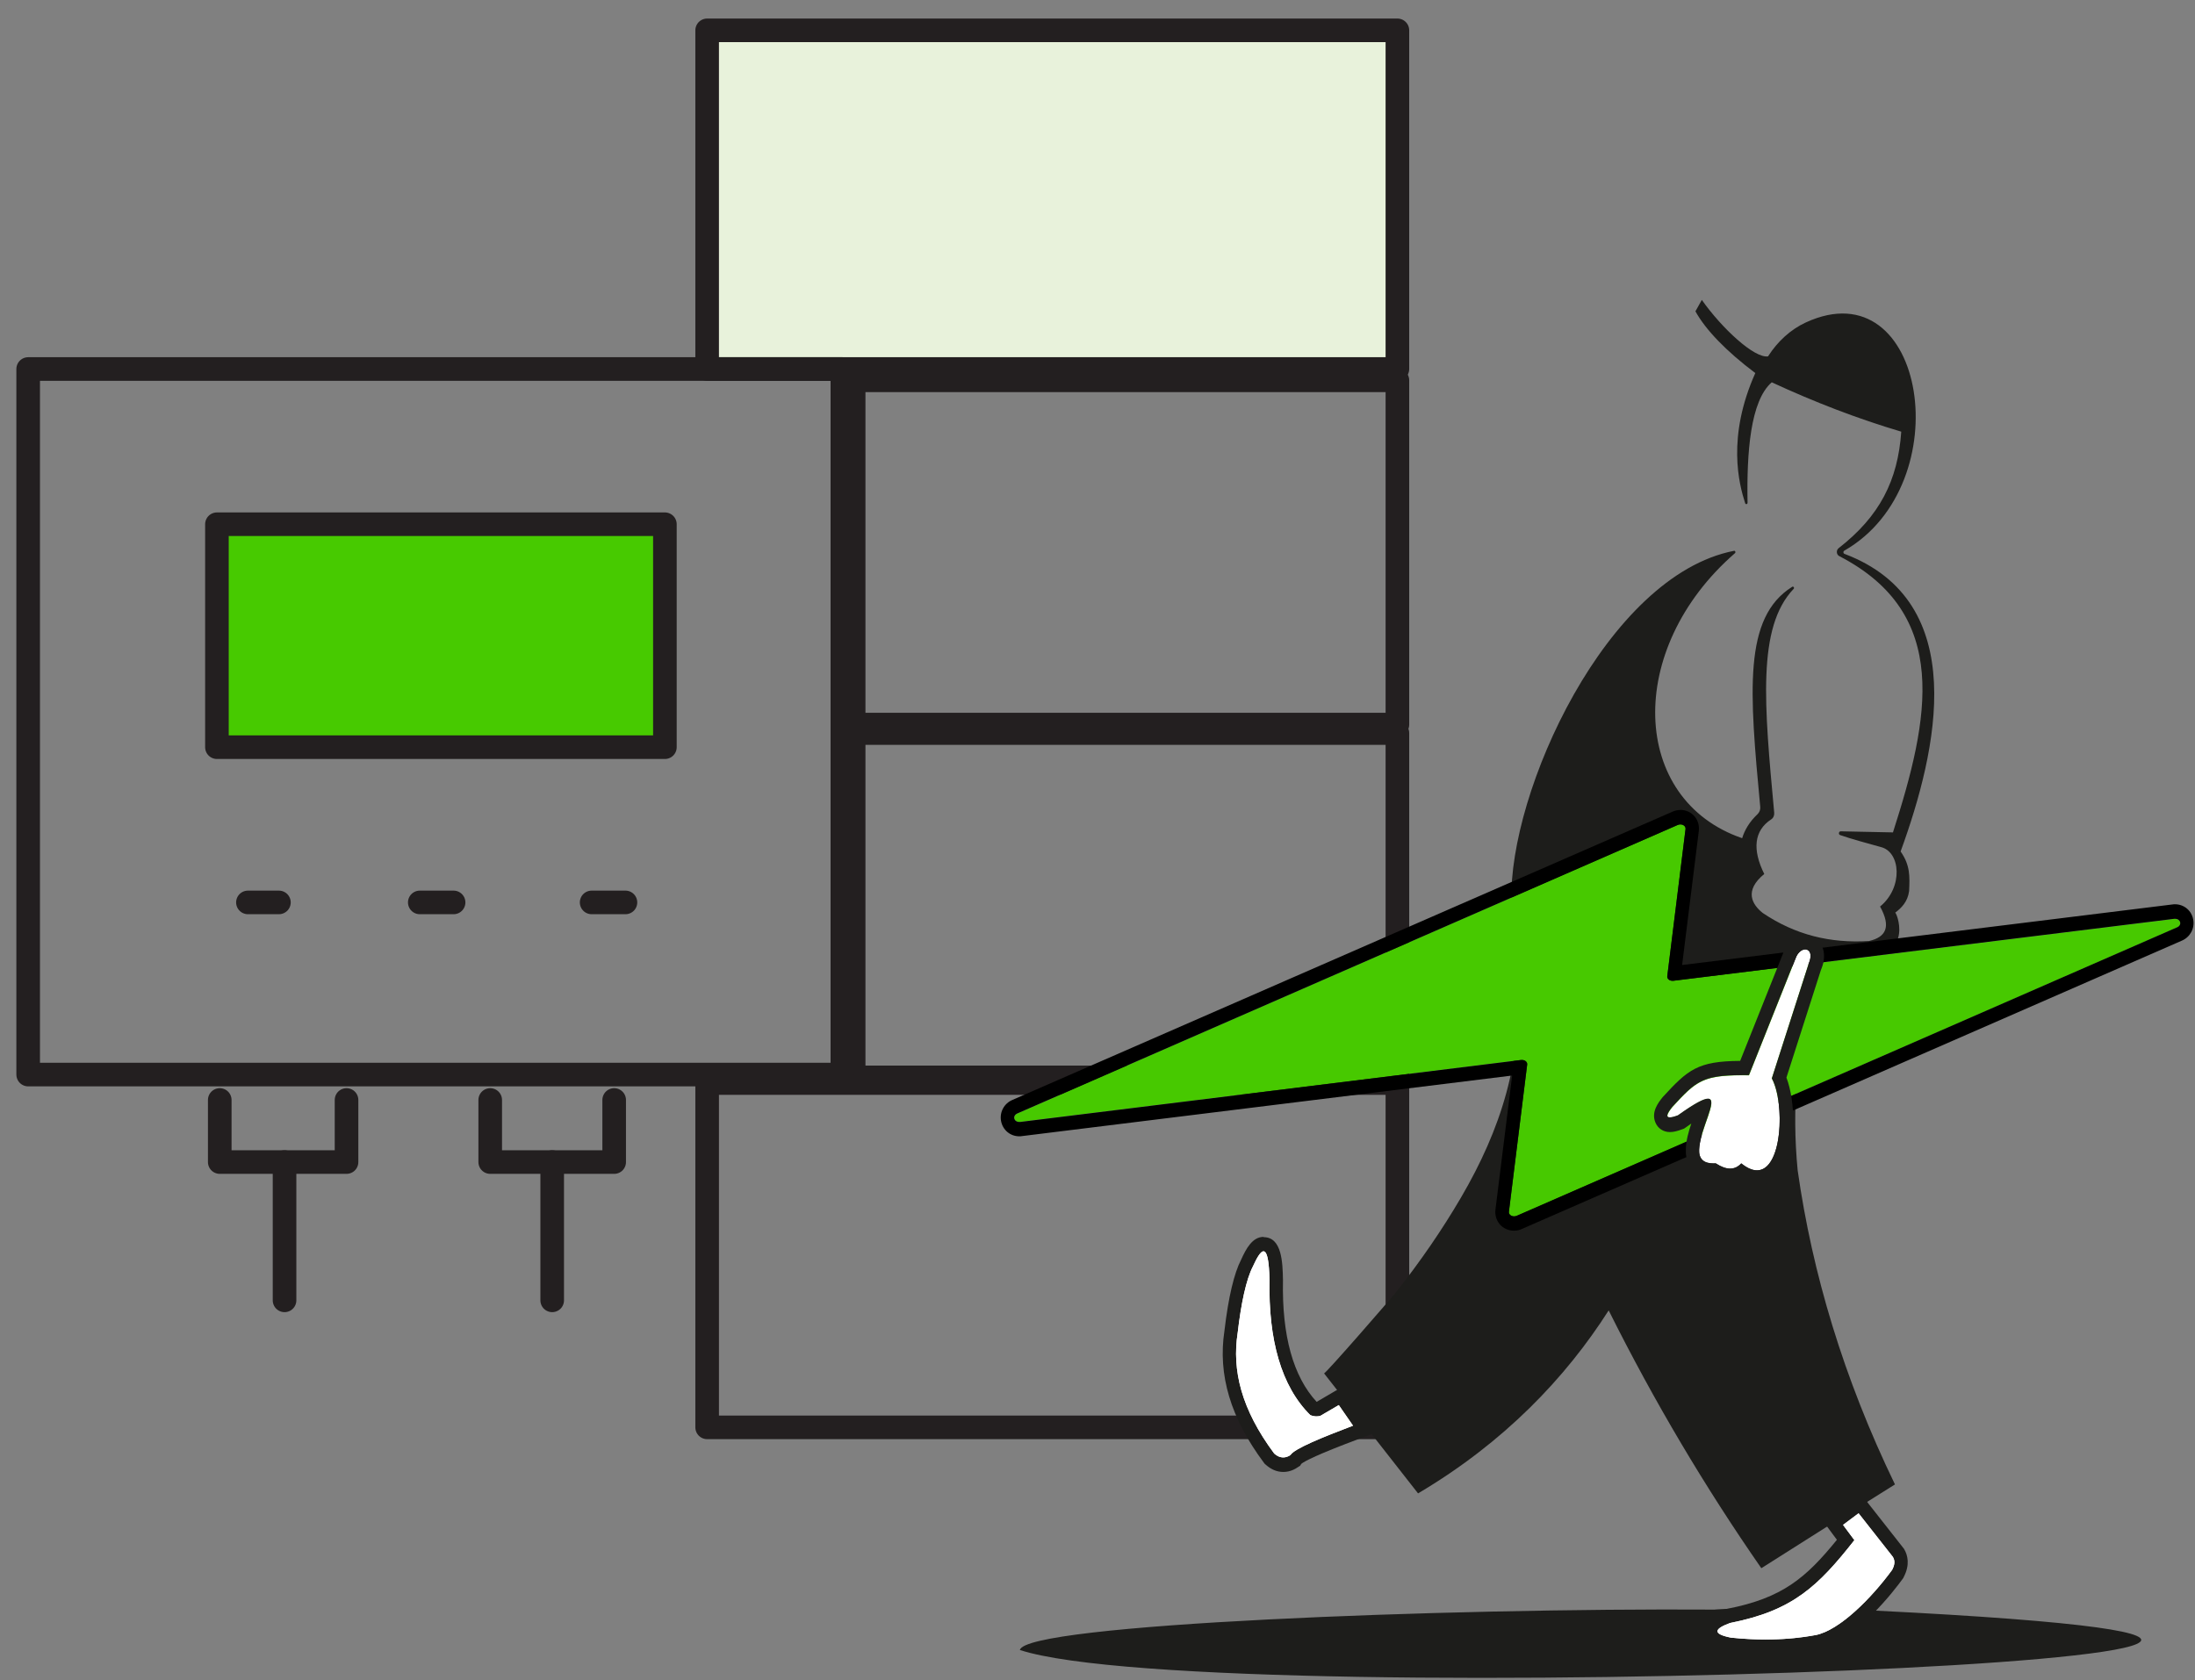
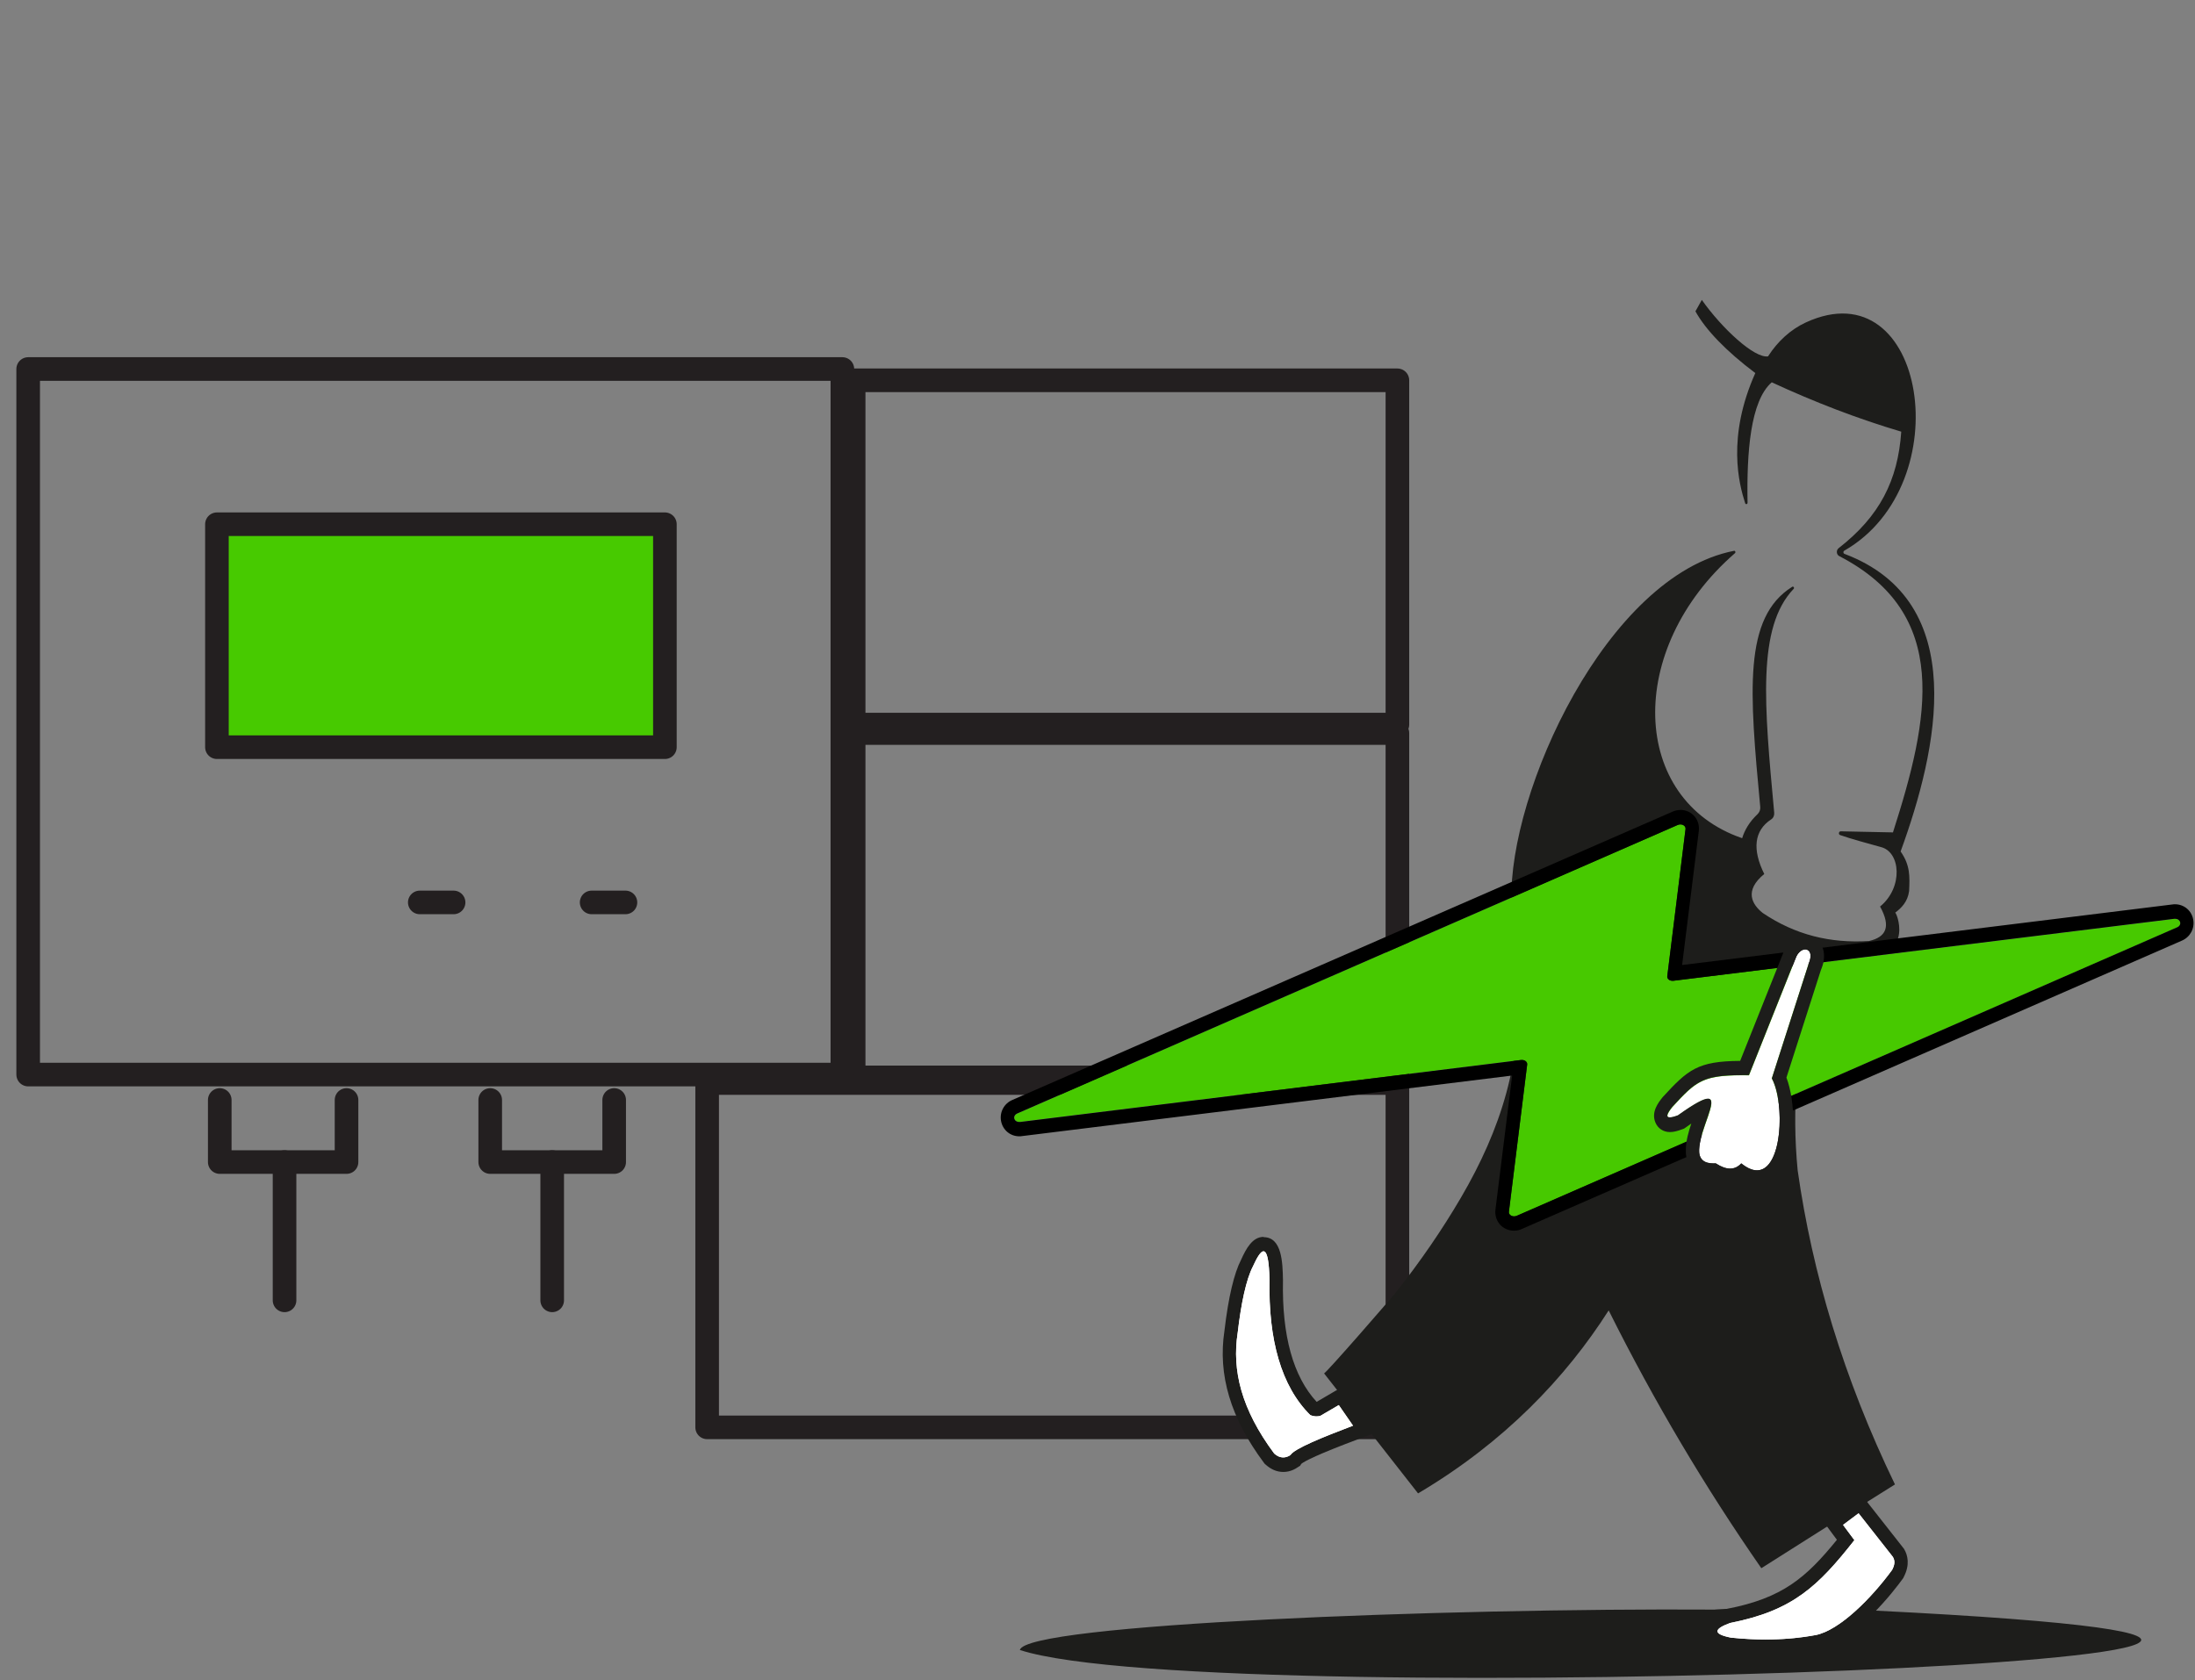
<svg xmlns="http://www.w3.org/2000/svg" width="465" height="356" viewBox="0 0 465 356" fill="none">
  <rect x="0" y="0" width="465" height="356" fill="#808080" stroke="none" />
  <path d="M73.411 233.092V246.249H46.553V233.092" stroke="#231F20" stroke-width="5" stroke-linecap="round" stroke-linejoin="round" />
  <path d="M60.28 246.249V275.554" stroke="#231F20" stroke-width="5" stroke-linecap="round" stroke-linejoin="round" />
  <path d="M130.11 233.092V246.249H103.85V233.092" stroke="#231F20" stroke-width="5" stroke-linecap="round" stroke-linejoin="round" />
  <path d="M116.98 246.249V275.554" stroke="#231F20" stroke-width="5" stroke-linecap="round" stroke-linejoin="round" />
  <path d="M296.032 80.587H180.842V153.55H296.032V80.587Z" stroke="#231F20" stroke-width="5" stroke-linecap="round" stroke-linejoin="round" />
-   <path d="M296.031 6.428H149.806V78.195H296.031V6.428Z" fill="#E8F2DB" stroke="#231F20" stroke-width="5" stroke-linecap="round" stroke-linejoin="round" />
  <path d="M296.032 155.344H180.842V228.307H296.032V155.344Z" stroke="#231F20" stroke-width="5" stroke-linecap="round" stroke-linejoin="round" />
-   <path d="M296.031 229.503H149.806V302.467H296.031V229.503Z" stroke="#231F20" stroke-width="5" stroke-linecap="round" stroke-linejoin="round" />
+   <path d="M296.031 229.503H149.806V302.467H296.031V229.503" stroke="#231F20" stroke-width="5" stroke-linecap="round" stroke-linejoin="round" />
  <path d="M178.454 78.195H5.968V227.709H178.454V78.195Z" stroke="#231F20" stroke-width="5" stroke-linecap="round" stroke-linejoin="round" />
  <path d="M140.854 111.088H45.956V158.334H140.854V111.088Z" fill="#47CA00" stroke="#231F20" stroke-width="5" stroke-linecap="round" stroke-linejoin="round" />
-   <path d="M52.522 191.228H59.087" stroke="#231F20" stroke-width="5" stroke-linecap="round" stroke-linejoin="round" />
  <path d="M88.929 191.228H96.091" stroke="#231F20" stroke-width="5" stroke-linecap="round" stroke-linejoin="round" />
  <path d="M125.336 191.228H132.498" stroke="#231F20" stroke-width="5" stroke-linecap="round" stroke-linejoin="round" />
  <path d="M340.762 277.624C350.449 297.063 361.335 315.334 373.13 332.314L387.999 322.897L388.057 322.959L401.438 314.563C390.513 291.958 383.9 269.686 380.826 247.998C379.53 234.602 380.884 223.31 382.662 215.163L385.756 205.538C386.162 204.601 386.336 203.767 386.394 203.038C388.483 202.913 390.532 202.83 392.524 202.767C393.375 202.746 394.245 202.705 395.095 202.684C405.556 202.517 401.708 193.121 401.476 193.413C402.791 192.413 404.125 191.121 404.435 188.829C404.57 185.766 404.705 183.391 402.636 180.433C410.467 158.911 417.602 127.514 390.745 117.368C390.455 117.264 390.436 116.847 390.687 116.701C415.282 102.638 408.031 56.615 382.566 68.324C379.317 69.824 376.591 72.345 374.58 75.47V75.512C371.68 76.012 364.738 69.533 360.523 63.553L359.169 65.97C361.316 69.866 365.647 74.387 371.854 79.054C365.763 92.659 368.412 102.638 369.707 106.638C369.804 106.93 370.21 106.867 370.21 106.534C370.017 95.95 370.79 84.971 375.334 81.012C384.364 85.2 393.568 88.742 402.772 91.471C402.056 101.826 398.189 109.409 389.507 116.159C388.947 116.597 389.024 117.535 389.643 117.847C413.349 130.098 408.766 152.244 401.012 176.391L389.952 176.162C389.527 176.162 389.411 176.808 389.817 176.954C392.214 177.787 395.347 178.641 398.383 179.475C402.656 180.454 403.236 188.058 398.286 192.1C400.684 196.475 399.504 198.579 395.927 199.413C387.748 199.913 380.381 198.142 373.439 193.475C371.196 191.704 369.398 188.767 373.749 185.204C371.177 180.016 371.583 175.995 375.237 173.62C375.682 173.328 375.914 172.766 375.856 172.203C373.749 149.411 372.182 132.952 379.975 124.785C380.187 124.556 379.917 124.181 379.665 124.347C369.243 130.889 370.616 146.557 372.898 170.995C372.956 171.578 372.724 172.141 372.318 172.537C370.616 174.141 369.591 175.891 369.069 177.62C345.383 169.495 344.165 137.556 367.542 117.222C367.755 117.035 367.6 116.66 367.348 116.722C340.433 121.972 319.531 167.807 320.188 191.017C320.188 191.017 320.266 196.246 321.271 207.059C322.876 224.372 317.829 239.539 309.515 253.748C305.474 260.665 300.93 267.228 296.018 273.478C294.82 275.02 280.685 291.271 280.492 291.021L300.408 316.459C318.641 305.667 331.674 291.979 340.8 277.666" fill="#1D1D1B" />
  <path d="M397.068 341.314C397.068 341.314 397.126 341.252 397.145 341.231C397.145 341.231 387.11 345.127 384.751 345.585C378.544 346.731 372.53 346.731 366.768 346.127C362.572 345.294 363.501 344.169 366.633 343.023C369.959 342.377 372.782 341.564 375.276 340.543C375.276 340.543 363.365 341.002 363.21 341.085C305.976 340.731 217.109 344.169 216.064 349.648C257.482 363.169 582.035 350.481 397.068 341.293" fill="#1D1D1B" />
-   <path d="M382.449 198.121C380.438 198.121 378.621 199.6 377.77 201.913L368.644 224.81C359.633 224.872 357.603 226.643 352.266 232.456L352.189 232.539L352.131 232.622C351.357 233.602 349.733 235.623 350.7 237.894C351.241 239.144 352.382 239.894 353.774 239.894C354.49 239.894 355.302 239.706 356.423 239.289L356.771 239.164L357.081 238.956C357.525 238.623 357.951 238.352 358.318 238.081C357.719 239.852 357.197 241.727 357.158 243.54C357.061 245.706 357.854 247.081 358.531 247.852C359.556 248.998 360.987 249.602 362.823 249.644C364.119 250.352 365.376 250.727 366.555 250.727C367.406 250.727 368.218 250.54 368.972 250.186C370.094 250.79 371.196 251.082 372.259 251.082C374.56 251.082 376.552 249.706 377.905 247.227C380.555 242.29 380.38 233.372 378.466 228.351L385.775 205.538C386.955 202.788 386.297 200.955 385.795 200.1C385.079 198.871 383.842 198.142 382.469 198.142" fill="#1D1D1B" />
  <path d="M267.691 262.103C265.332 262.103 263.998 264.561 262.934 266.915C261.426 269.832 260.227 274.895 259.396 281.979C257.965 291.333 260.691 300.479 267.73 309.938L267.904 310.167L268.116 310.355C269.238 311.376 270.514 311.917 271.848 311.917C272.892 311.917 273.917 311.605 274.865 310.959L275.445 310.584L275.657 310.209C276.431 309.584 279.177 308.188 287.588 305.021L291.242 303.646L288.922 300.313L285.905 295.958L284.436 293.833L282.27 295.104L278.925 297.063C273.956 291.687 271.558 283.041 271.79 271.353V271.207C271.713 267.603 271.597 262.165 267.691 262.165" fill="#1D1D1B" />
  <path d="M394.225 316.563L392.098 318.147L388.811 320.605L386.317 322.48L388.212 325.043L389.14 326.293C382.566 334.398 377.558 338.627 365.995 340.898L365.782 340.939L365.589 341.002C364.138 341.523 360.774 342.773 360.987 345.919C361.199 349.065 364.66 349.752 366.13 350.044H366.246L366.362 350.086C368.972 350.356 371.544 350.502 374.019 350.502C377.79 350.502 381.521 350.169 385.099 349.523C392.968 347.981 401.457 336.814 403.062 334.585L403.197 334.398L403.294 334.189C404.666 331.564 404.125 329.543 403.41 328.314L403.294 328.126L403.158 327.96L395.888 318.709L394.225 316.584V316.563Z" fill="#1D1D1B" />
  <path d="M460.567 194.725L354.49 207.83C353.736 207.934 353.117 207.455 353.195 206.85L357.062 175.682C357.158 174.932 356.23 174.453 355.399 174.807L215.562 235.935C214.344 236.456 214.827 237.893 216.161 237.727L322.238 224.622C322.973 224.518 323.611 224.997 323.533 225.601L319.666 256.769C319.57 257.519 320.498 257.998 321.348 257.644L461.205 196.537C462.423 196.017 461.94 194.579 460.605 194.746" fill="#47C900" />
  <path d="M355.979 171.641C355.418 171.641 354.877 171.745 354.374 171.974L214.479 233.081C212.739 233.81 211.733 235.643 212.062 237.519C212.41 239.435 213.995 240.79 215.929 240.79C216.122 240.79 216.296 240.79 216.49 240.748L320.343 227.914L316.804 256.332C316.669 257.415 316.978 258.519 317.655 259.353C318.39 260.269 319.511 260.79 320.73 260.79C321.29 260.79 321.832 260.686 322.334 260.457L462.21 199.33C463.95 198.6 464.956 196.767 464.627 194.892C464.298 192.975 462.694 191.621 460.76 191.621C460.567 191.621 460.393 191.621 460.199 191.663L356.346 204.496L359.885 176.079C360.02 174.995 359.711 173.891 359.034 173.058C358.28 172.141 357.178 171.62 355.96 171.62M355.979 174.704C356.617 174.704 357.139 175.12 357.081 175.683L353.214 206.851C353.136 207.392 353.659 207.83 354.316 207.83C354.374 207.83 354.451 207.83 354.509 207.83L460.586 194.704C460.586 194.704 460.741 194.704 460.799 194.704C461.959 194.704 462.326 196.038 461.185 196.517L321.329 257.624C321.136 257.707 320.942 257.749 320.749 257.749C320.111 257.749 319.589 257.332 319.647 256.769L323.514 225.601C323.591 225.06 323.069 224.622 322.412 224.622C322.354 224.622 322.276 224.622 322.218 224.622L216.142 237.748C216.142 237.748 215.987 237.748 215.929 237.748C214.769 237.748 214.402 236.435 215.542 235.935L355.399 174.829C355.592 174.745 355.785 174.704 355.979 174.704Z" fill="black" />
  <path d="M392.834 326.356L390.436 323.126L393.723 320.668L400.994 329.918C401.458 330.71 401.438 331.522 400.839 332.668C396.469 338.648 389.701 345.481 384.635 346.481C378.429 347.627 372.415 347.627 366.672 347.023C362.476 346.19 363.385 345.065 366.518 343.919C379.801 341.314 385.177 336.106 392.834 326.376M286.641 302.105C280.164 304.563 274.15 307.001 273.377 308.334C272.178 309.126 270.998 308.98 269.935 308.021C262.955 298.625 260.963 290.375 262.201 282.416C262.916 276.27 263.999 271.082 265.449 268.332C267.692 263.311 268.775 264.27 268.93 271.228C268.678 283.875 271.385 293.75 277.573 299.875C278.327 300.188 279.081 300.188 279.68 300.042L283.605 297.75L286.622 302.125L286.641 302.105ZM383.108 204.372L375.354 228.518C378.661 234.685 377.326 253.332 368.877 246.54C367.523 248.019 365.725 248.019 363.482 246.54C361.065 246.707 359.866 245.727 359.963 243.623C360.156 237.644 367.968 227.414 355.477 236.394C352.925 237.331 352.596 236.706 354.278 234.602C359.518 228.893 360.756 227.747 370.52 227.872L380.401 203.08C381.426 200.163 384.771 200.663 383.108 204.372Z" fill="white" />
  <path d="M383.107 204.371L375.353 228.518C378.157 233.747 377.615 247.998 372.221 247.998C371.254 247.998 370.152 247.56 368.876 246.519C368.199 247.269 367.406 247.623 366.517 247.623C365.627 247.623 364.602 247.248 363.481 246.519C363.288 246.519 363.114 246.519 362.94 246.519C360.89 246.519 359.865 245.539 359.942 243.581C360.078 239.289 364.138 232.81 361.818 232.81C360.909 232.81 358.995 233.81 355.457 236.331C354.683 236.622 354.122 236.768 353.736 236.768C352.885 236.768 353.078 236.018 354.258 234.56C359.266 229.122 360.6 227.83 369.185 227.83C369.61 227.83 370.036 227.83 370.5 227.83L380.38 203.038C380.825 201.767 381.715 201.163 382.43 201.163C383.378 201.163 384.035 202.225 383.087 204.35M385.775 200.1C385.06 198.871 383.822 198.142 382.449 198.142C380.438 198.142 378.621 199.621 377.77 201.933L368.644 224.809C359.633 224.872 357.603 226.643 352.266 232.455L352.189 232.539L352.131 232.622C351.357 233.601 349.733 235.622 350.7 237.893C351.241 239.143 352.382 239.893 353.774 239.893C354.49 239.893 355.302 239.706 356.404 239.289L356.752 239.164L357.061 238.956C357.506 238.643 357.932 238.352 358.299 238.081C357.699 239.852 357.177 241.727 357.139 243.539C357.042 245.706 357.835 247.081 358.512 247.852C359.536 248.998 360.967 249.602 362.804 249.644C364.1 250.373 365.356 250.727 366.536 250.727C367.387 250.727 368.199 250.54 368.953 250.185C370.074 250.79 371.177 251.081 372.24 251.081C374.541 251.081 376.533 249.706 377.886 247.227C380.535 242.289 380.361 233.372 378.447 228.351L385.756 205.538C386.935 202.788 386.278 200.954 385.775 200.1Z" fill="#1D1D1B" />
  <path d="M267.692 265.166C268.446 265.166 268.852 267.187 268.949 271.229C268.697 283.875 271.405 293.75 277.592 299.876C278.037 300.063 278.481 300.146 278.887 300.146C279.178 300.146 279.448 300.105 279.7 300.042L283.625 297.75L286.641 302.105C280.164 304.563 274.15 307.001 273.377 308.334C272.855 308.688 272.352 308.834 271.83 308.834C271.172 308.834 270.534 308.543 269.935 308.001C262.955 298.605 260.963 290.354 262.201 282.396C262.916 276.25 263.999 271.062 265.449 268.312C266.397 266.208 267.131 265.145 267.673 265.145" fill="white" />
  <path d="M393.723 320.668L400.993 329.918C401.457 330.71 401.438 331.522 400.838 332.668C396.469 338.648 389.701 345.481 384.635 346.481C381.038 347.148 377.5 347.419 374.039 347.419C371.545 347.419 369.07 347.273 366.672 347.023C362.476 346.19 363.385 345.065 366.537 343.919C379.82 341.314 385.196 336.106 392.853 326.376L390.455 323.147L393.742 320.689L393.723 320.668Z" fill="white" />
</svg>